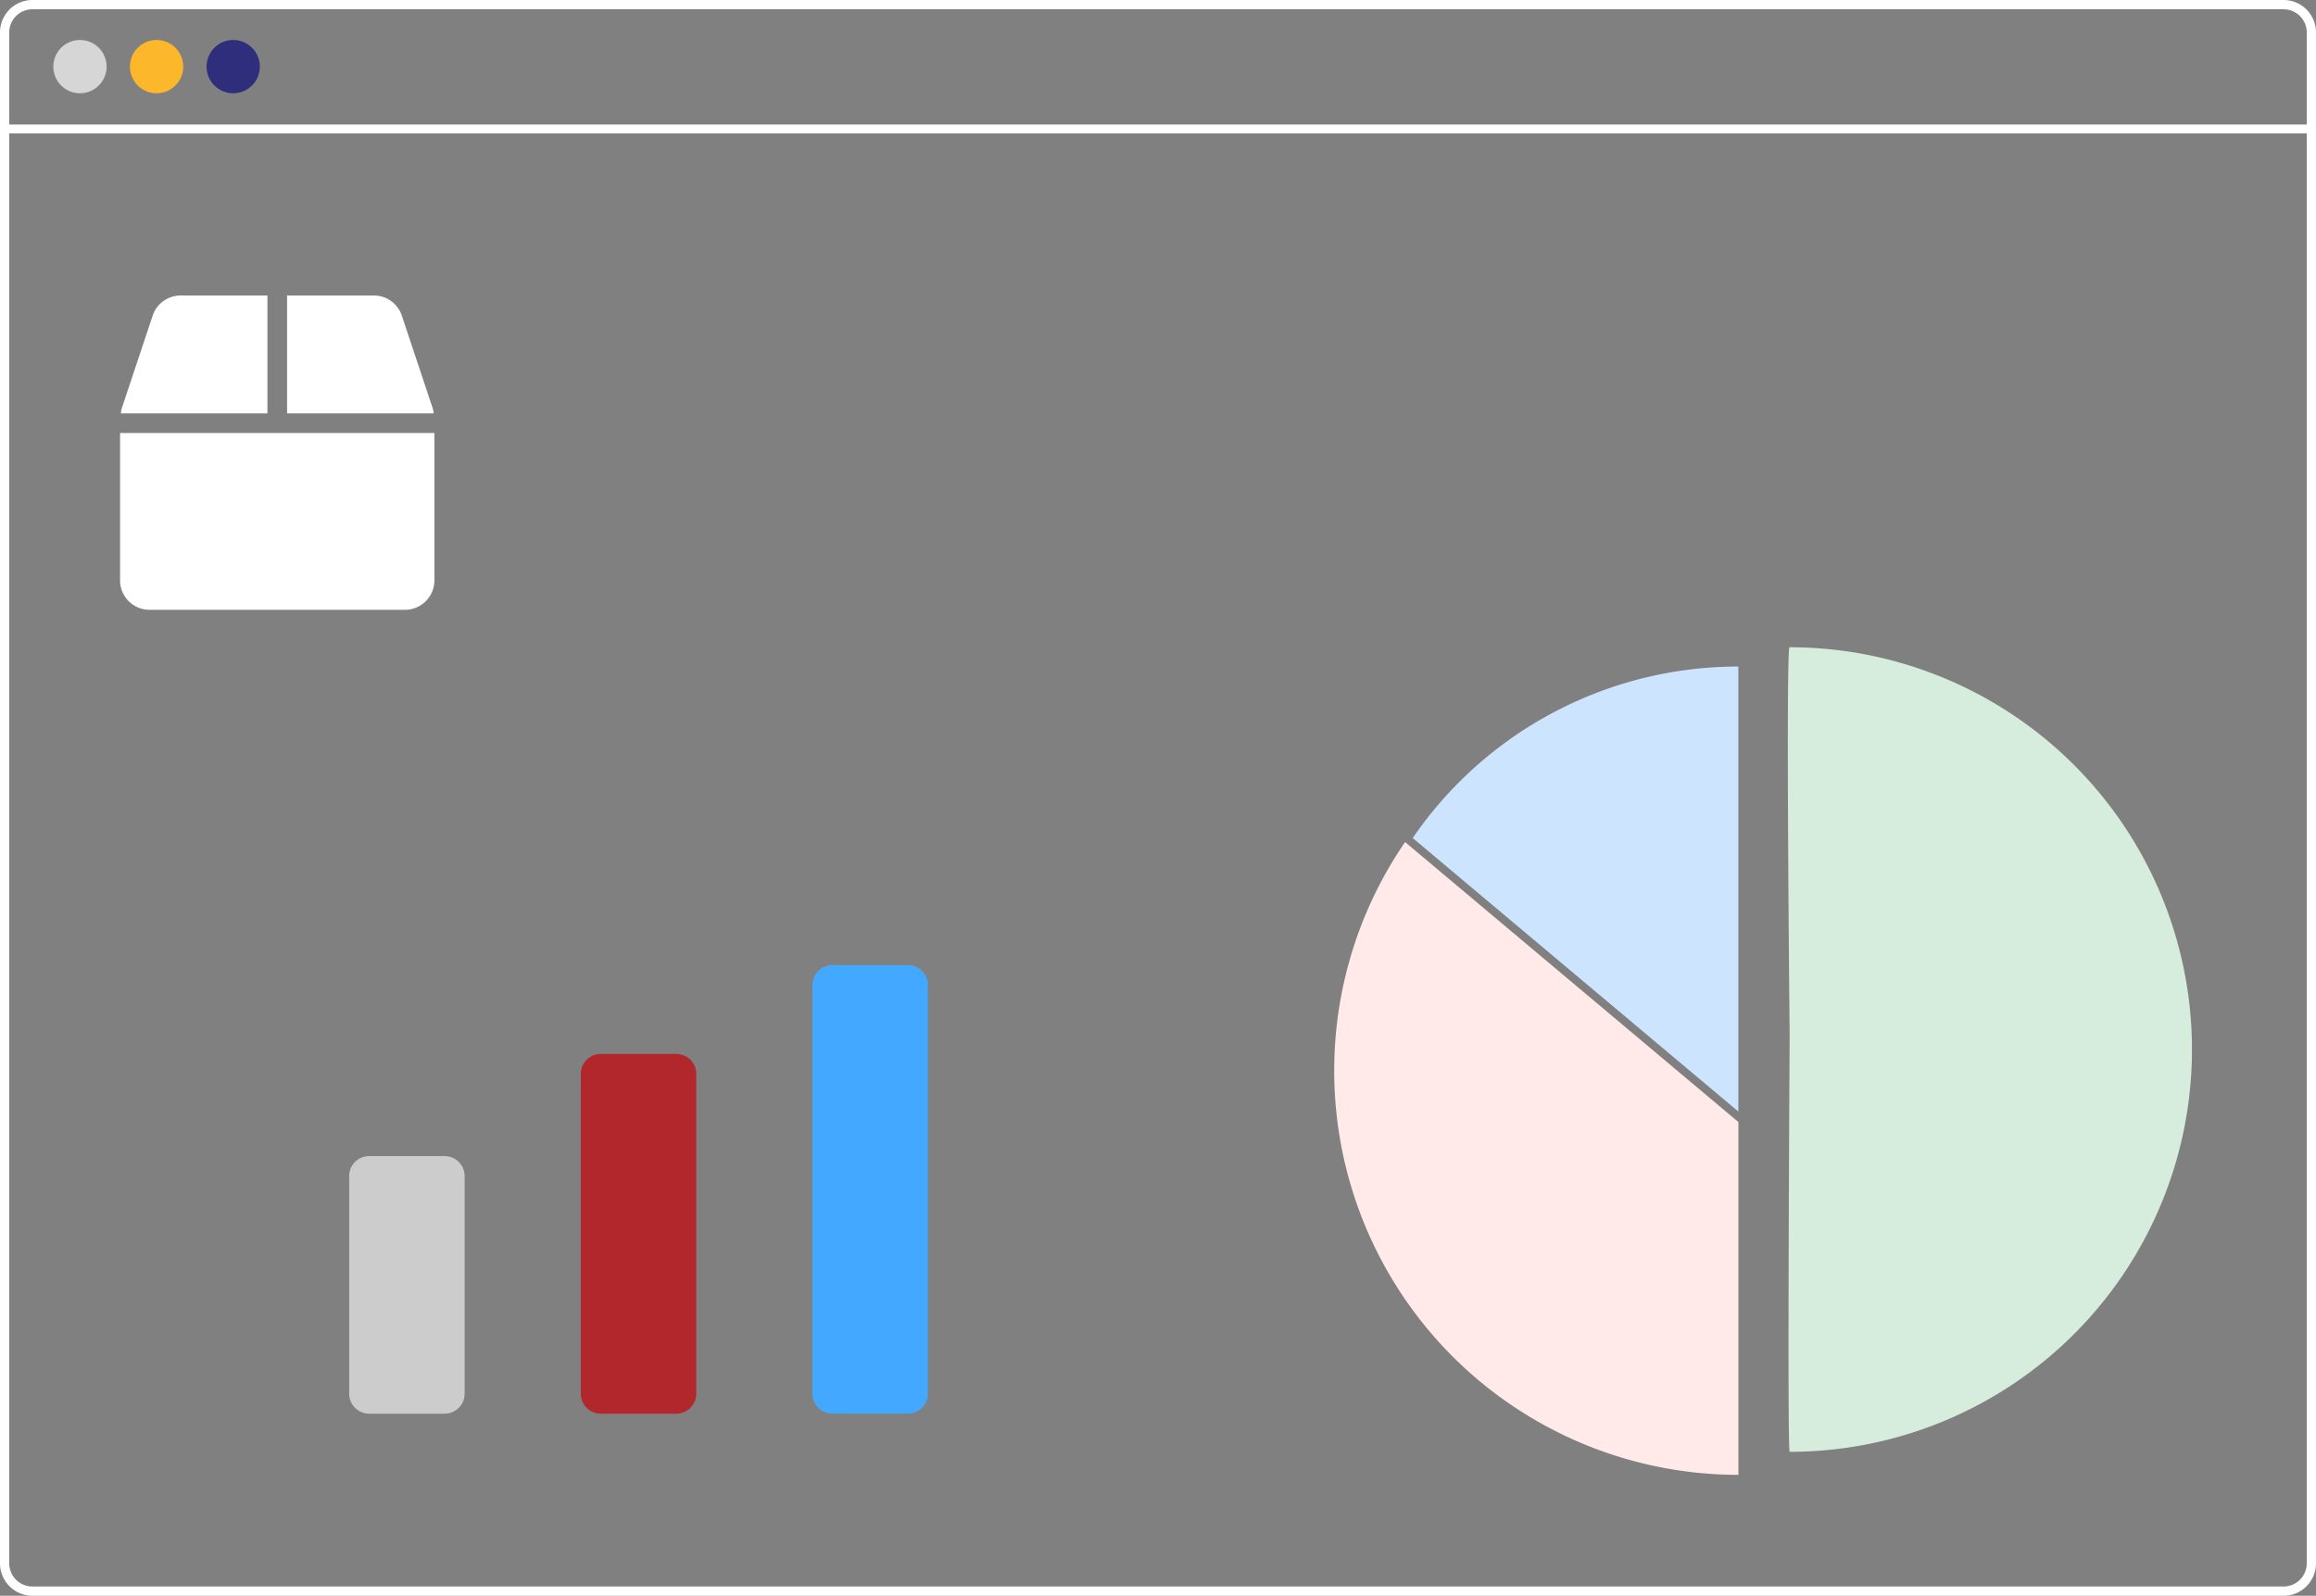
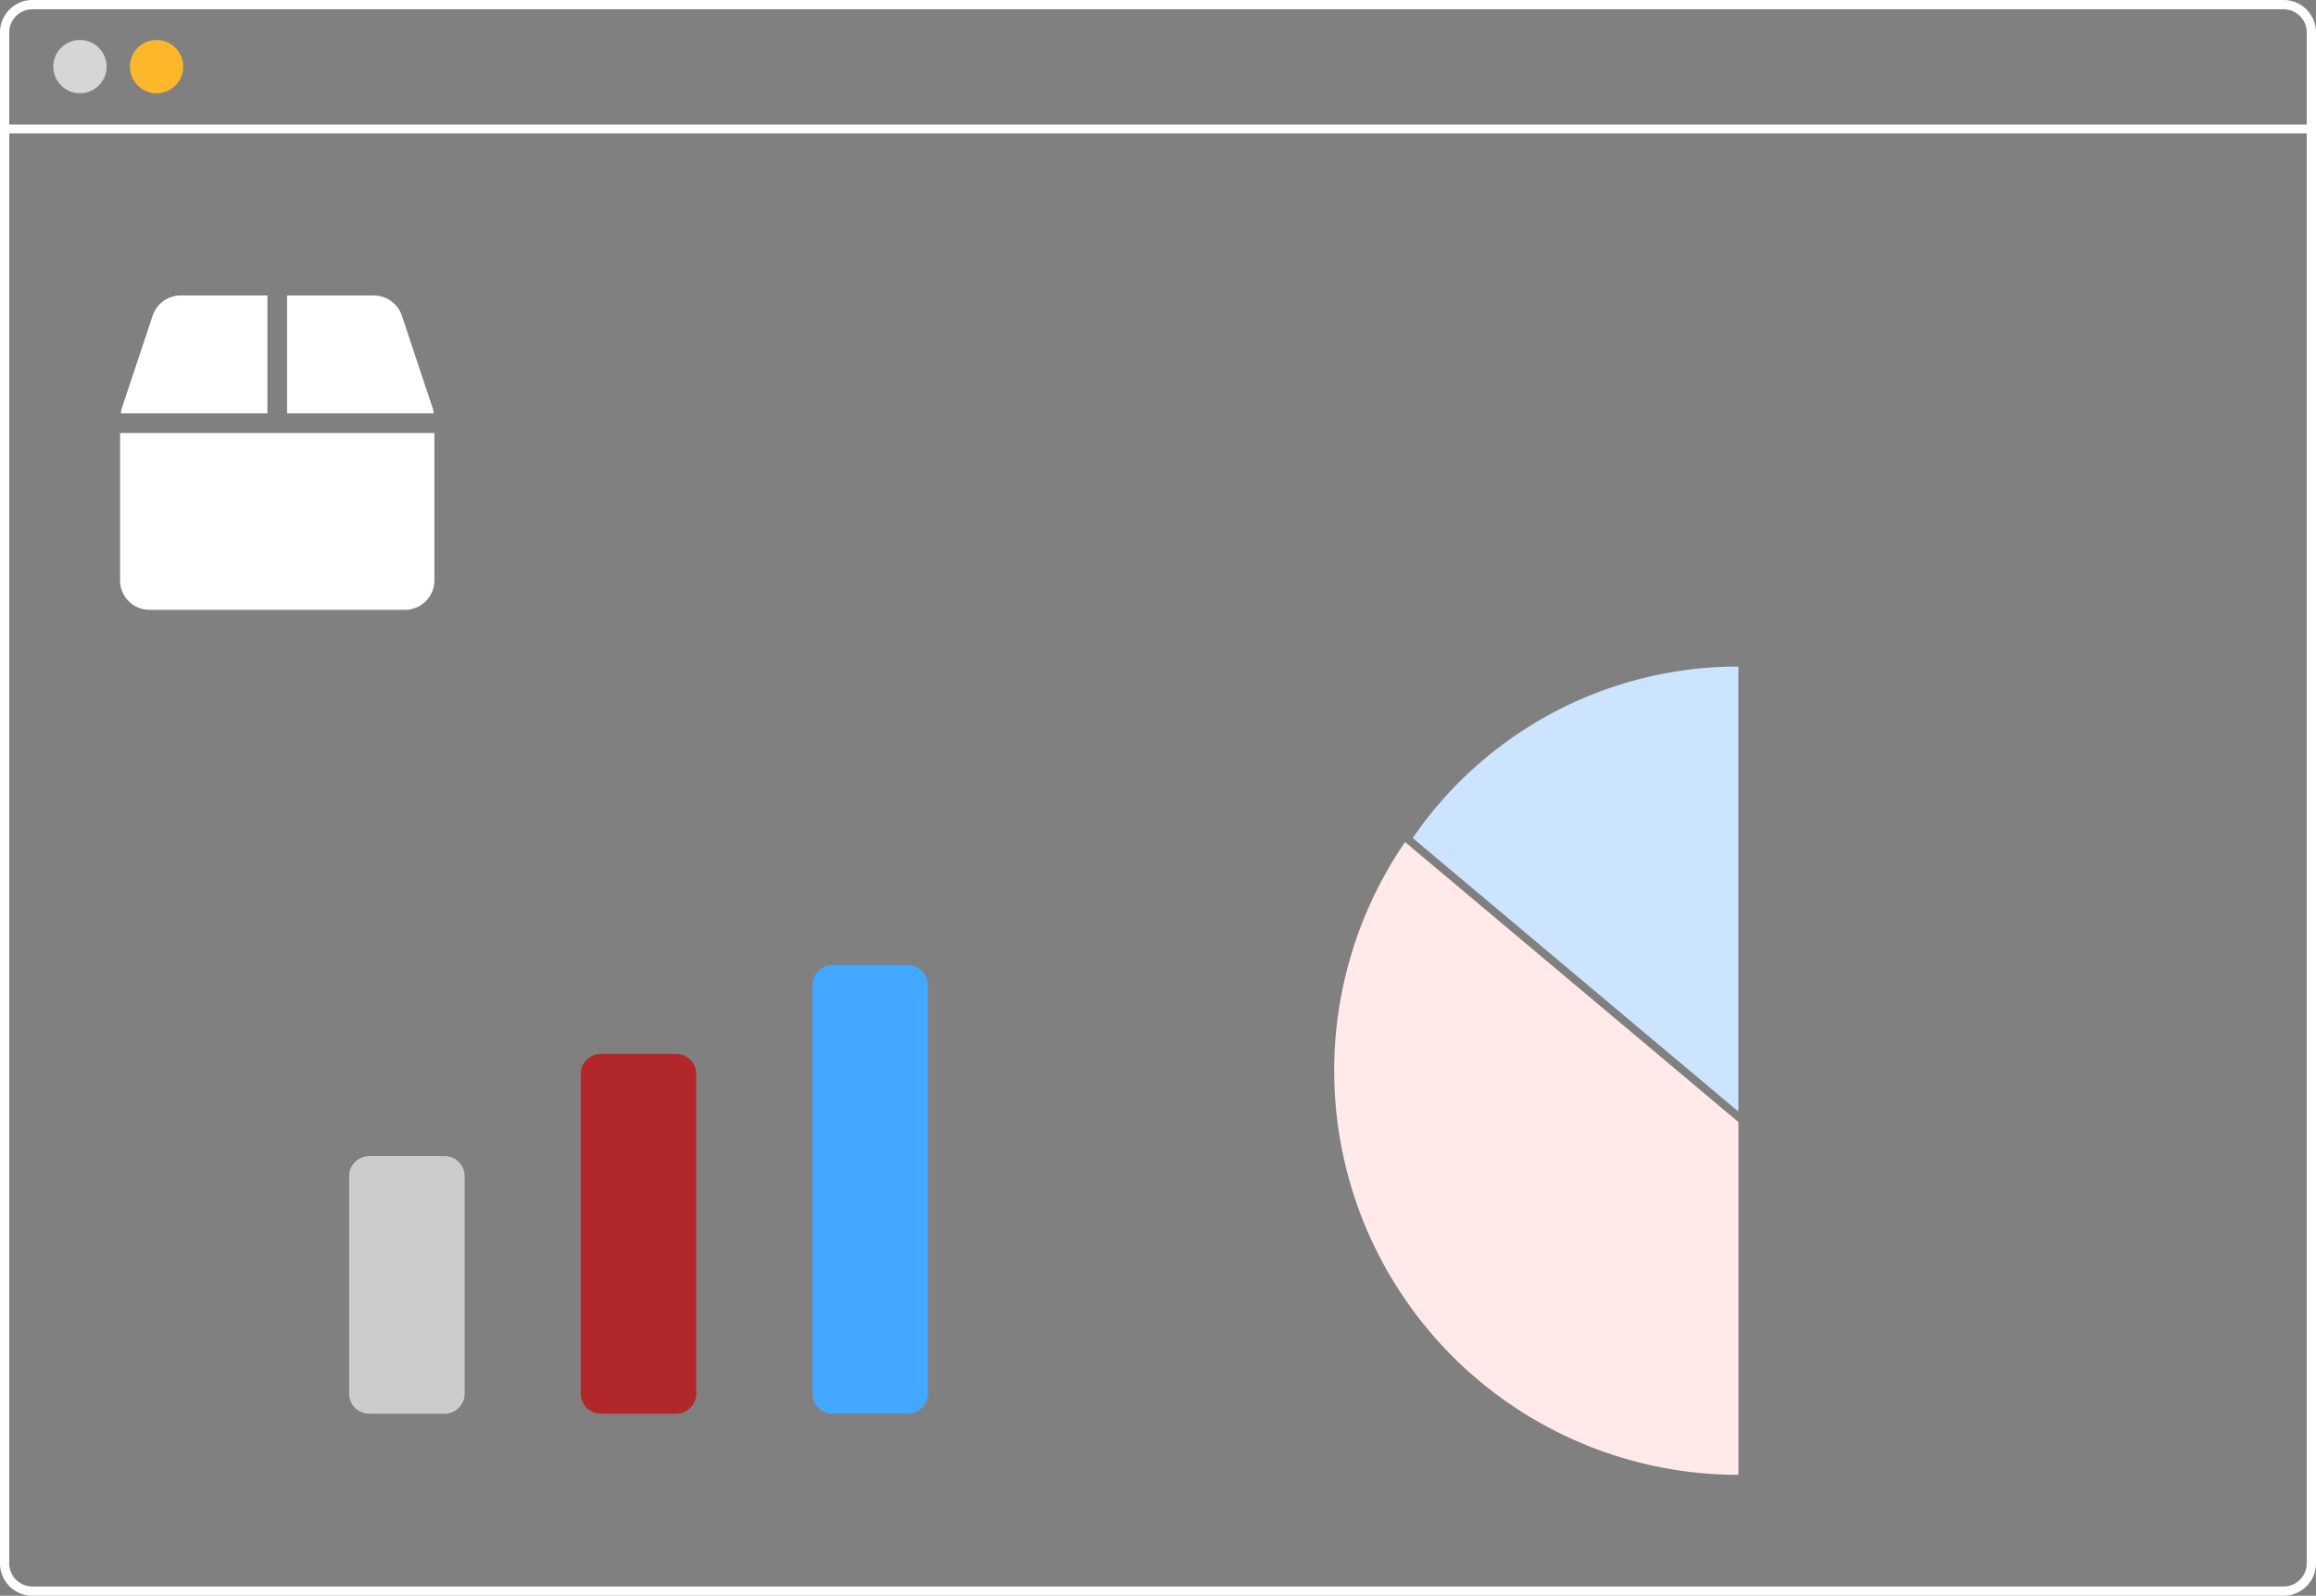
<svg xmlns="http://www.w3.org/2000/svg" width="204.545" height="140.953" viewBox="0 0 204.545 140.953">
  <rect x="0" y="0" width="204.545" height="140.953" fill="#808080" stroke="none" />
  <g id="Group_29717" data-name="Group 29717" transform="translate(-24.023 -21.898)">
    <g id="Group_8802" data-name="Group 8802" transform="translate(24.023 21.898)">
      <path id="Path_32927" data-name="Path 32927" d="M687.141,184.279H488.313a2.866,2.866,0,0,0-2.858,2.868V322.364a2.866,2.866,0,0,0,2.858,2.868H687.141A2.866,2.866,0,0,0,690,322.364V187.148A2.866,2.866,0,0,0,687.141,184.279Zm2.041,138.085a2.046,2.046,0,0,1-2.041,2.049H488.313a2.046,2.046,0,0,1-2.041-2.049V187.148a2.046,2.046,0,0,1,2.041-2.049H687.141a2.046,2.046,0,0,1,2.041,2.049Z" transform="translate(-485.455 -184.279)" fill="#fff" />
      <rect id="Rectangle_3214" data-name="Rectangle 3214" width="203.76" height="0.785" transform="translate(0.392 11)" fill="#fff" />
      <ellipse id="Ellipse_456" data-name="Ellipse 456" cx="2.354" cy="2.354" rx="2.354" ry="2.354" transform="translate(4.708 3.531)" fill="#d6d6d6" />
      <ellipse id="Ellipse_457" data-name="Ellipse 457" cx="2.354" cy="2.354" rx="2.354" ry="2.354" transform="translate(11.475 3.531)" fill="#fdb72b" />
-       <ellipse id="Ellipse_458" data-name="Ellipse 458" cx="2.354" cy="2.354" rx="2.354" ry="2.354" transform="translate(18.242 3.531)" fill="#2f2e7c" />
      <path id="Path_32933" data-name="Path 32933" d="M569.257,452.033h-6.669a1.767,1.767,0,0,1-1.765-1.765V431.045a1.767,1.767,0,0,1,1.765-1.765h6.669a1.767,1.767,0,0,1,1.765,1.765v19.223a1.767,1.767,0,0,1-1.765,1.765Z" transform="translate(-529.986 -327.165)" fill="#ccc" />
      <path id="Path_32934" data-name="Path 32934" d="M619.257,438.056h-6.669a1.767,1.767,0,0,1-1.765-1.765V408.045a1.767,1.767,0,0,1,1.765-1.765h6.669a1.767,1.767,0,0,1,1.765,1.765v28.246A1.767,1.767,0,0,1,619.257,438.056Z" transform="translate(-559.529 -313.188)" fill="#b1272c" />
      <path id="Path_32935" data-name="Path 32935" d="M669.257,425.9h-6.669a1.767,1.767,0,0,1-1.765-1.765V388.045a1.767,1.767,0,0,1,1.765-1.765h6.669a1.767,1.767,0,0,1,1.765,1.765v36.092A1.767,1.767,0,0,1,669.257,425.9Z" transform="translate(-589.071 -301.034)" fill="#43a8ff" />
      <path id="Icon_awesome-box" data-name="Icon awesome-box" d="M27.629,10.01,24.885,1.779A2.6,2.6,0,0,0,22.418,0H14.75V10.412H27.694A2.477,2.477,0,0,0,27.629,10.01ZM13.015,0H5.347A2.6,2.6,0,0,0,2.879,1.779L.136,10.01a2.477,2.477,0,0,0-.065.4H13.015ZM0,12.147V25.161a2.6,2.6,0,0,0,2.6,2.6H25.161a2.6,2.6,0,0,0,2.6-2.6V12.147Z" transform="translate(10.604 26.102)" fill="#fff" />
    </g>
    <g id="Group_29716" data-name="Group 29716">
      <g id="Group_8925" data-name="Group 8925" transform="translate(141.857 80.773)">
        <path id="Path_32930" data-name="Path 32930" d="M777.846,306.3a35.7,35.7,0,0,0,29.44,55.894V331.032Z" transform="translate(-771.586 -290.798)" fill="#ffe9e9" />
        <path id="Path_32931" data-name="Path 32931" d="M816.3,266.78a34.837,34.837,0,0,0-28.762,15.148l28.762,24.16Z" transform="translate(-780.605 -266.78)" fill="#cde4fe" />
      </g>
-       <path id="Path_33093" data-name="Path 33093" d="M71.066.158A35.533,35.533,0,0,1,0,.158c.271-.221,36.771,0,36.771,0S71.515-.2,71.066.158Z" transform="translate(181.923 150.135) rotate(-90)" fill="#d6ecdc" />
    </g>
  </g>
</svg>